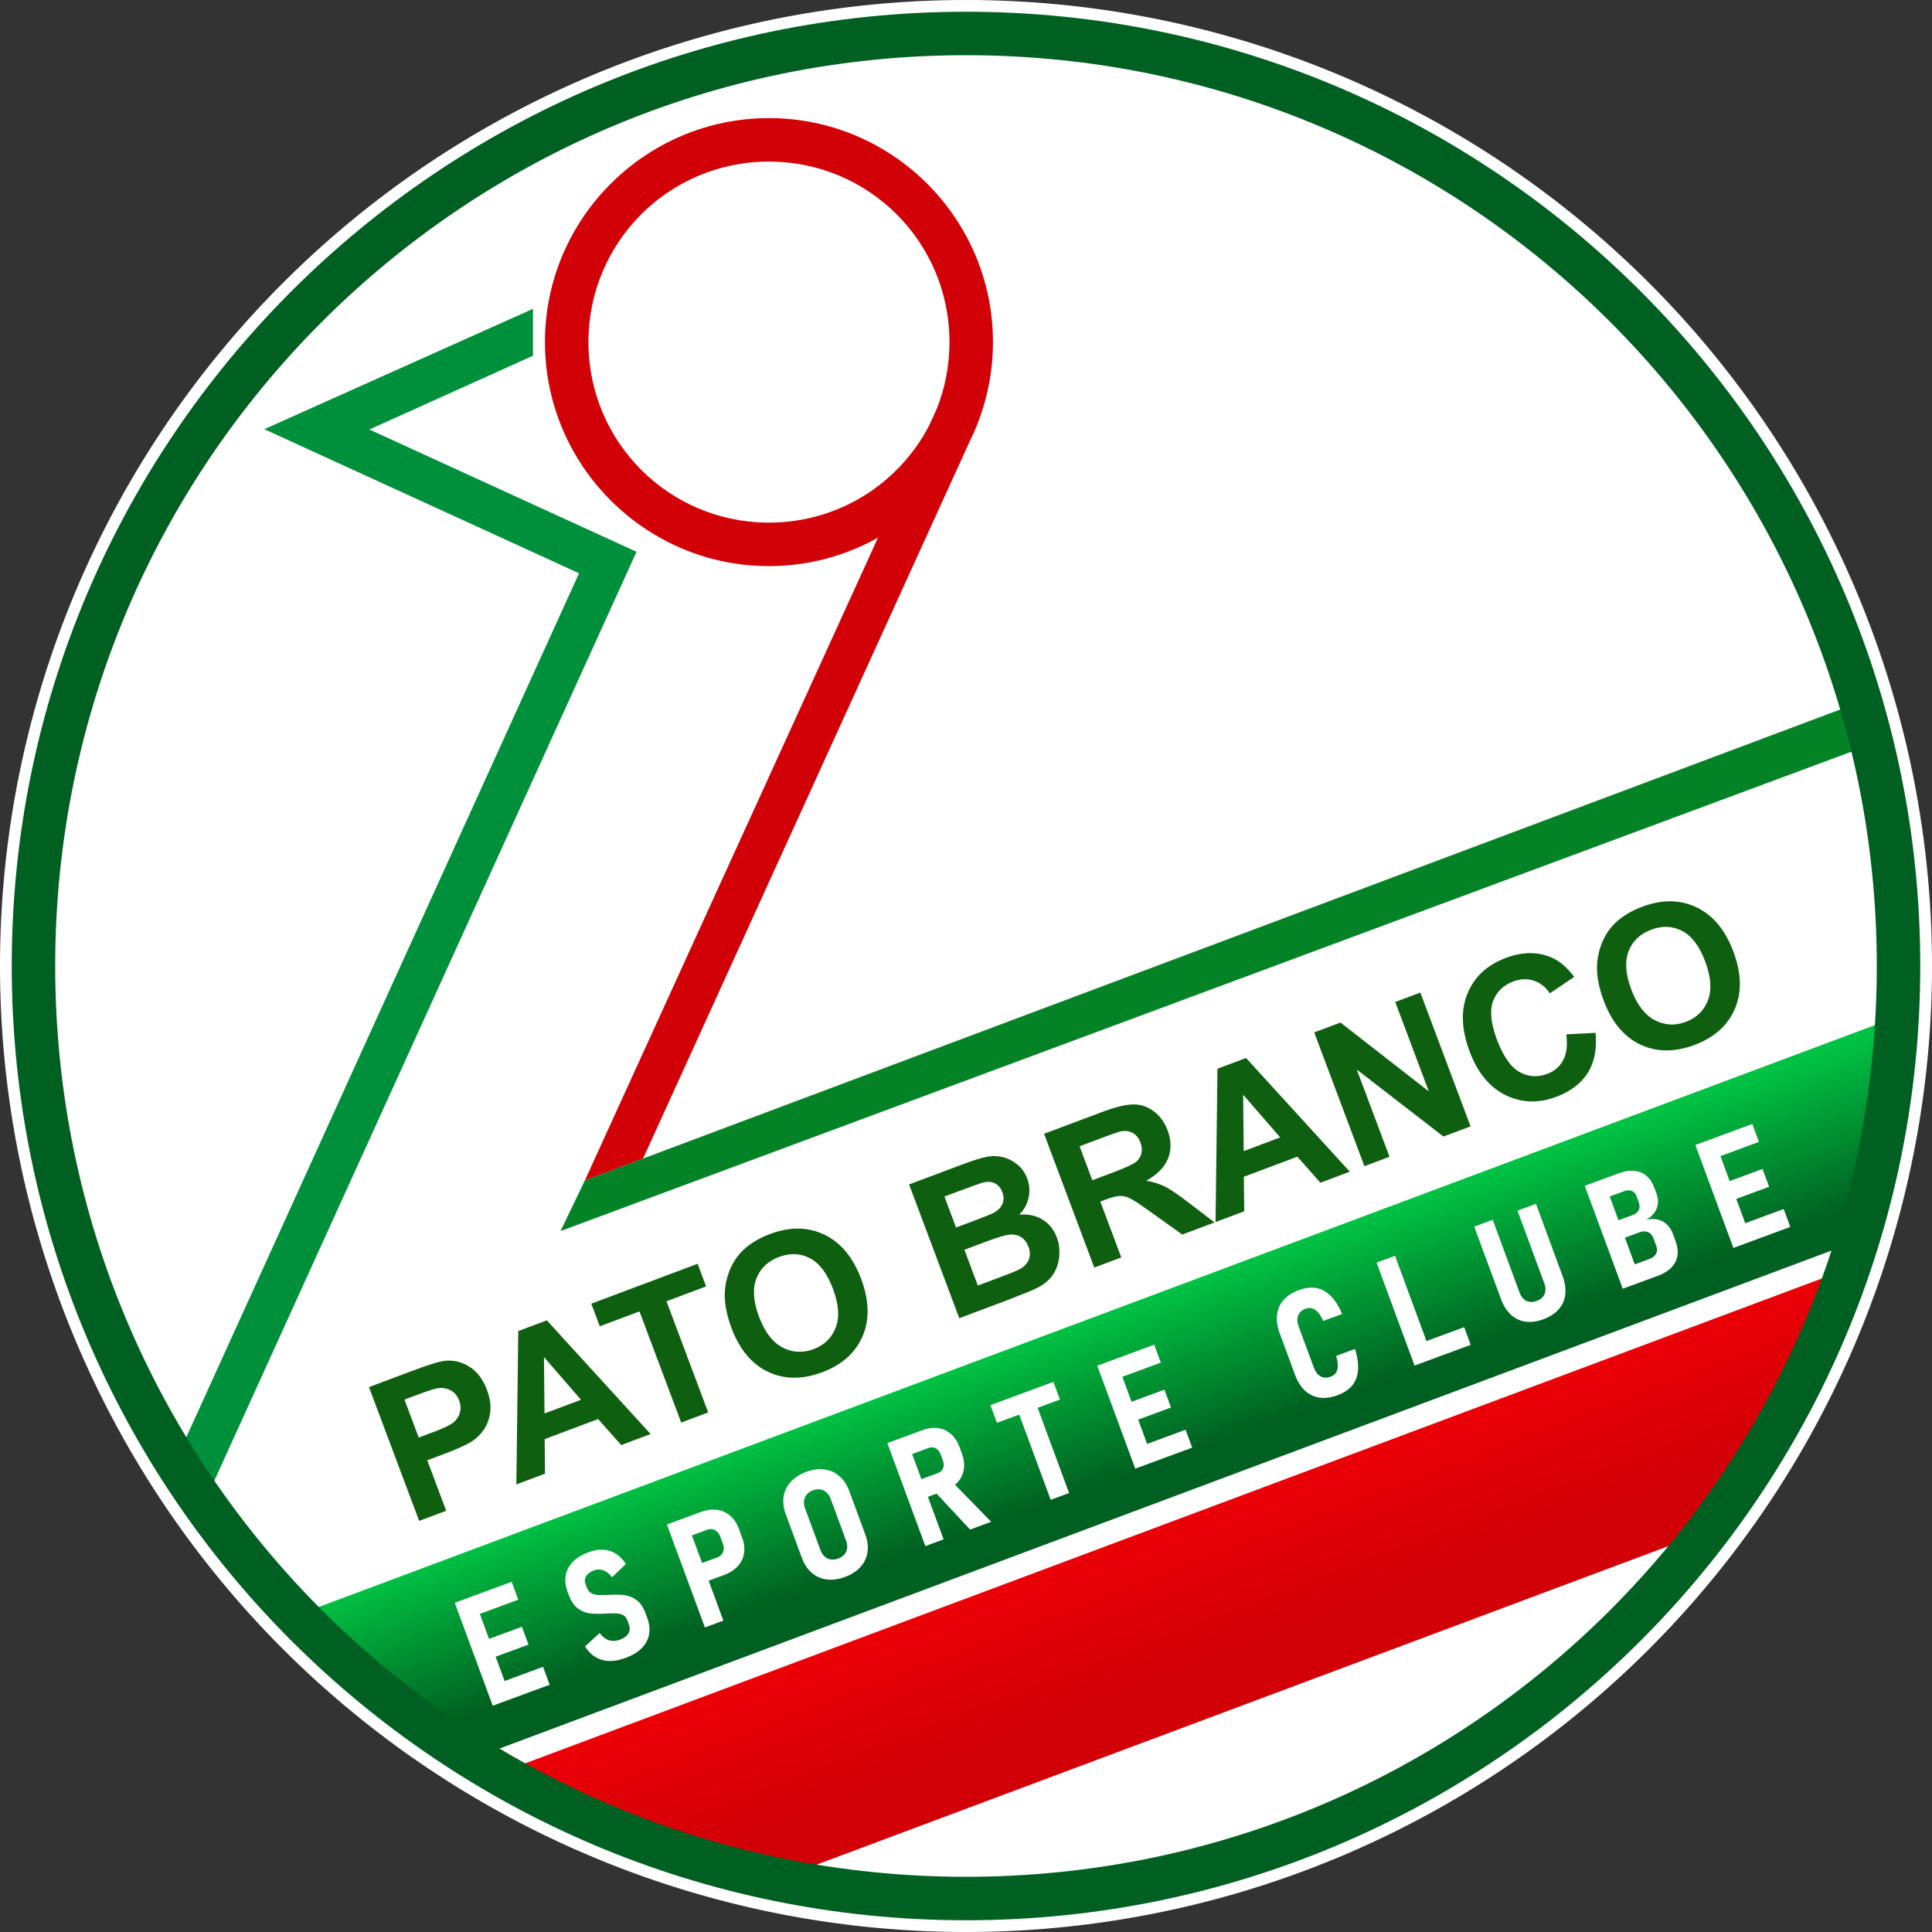
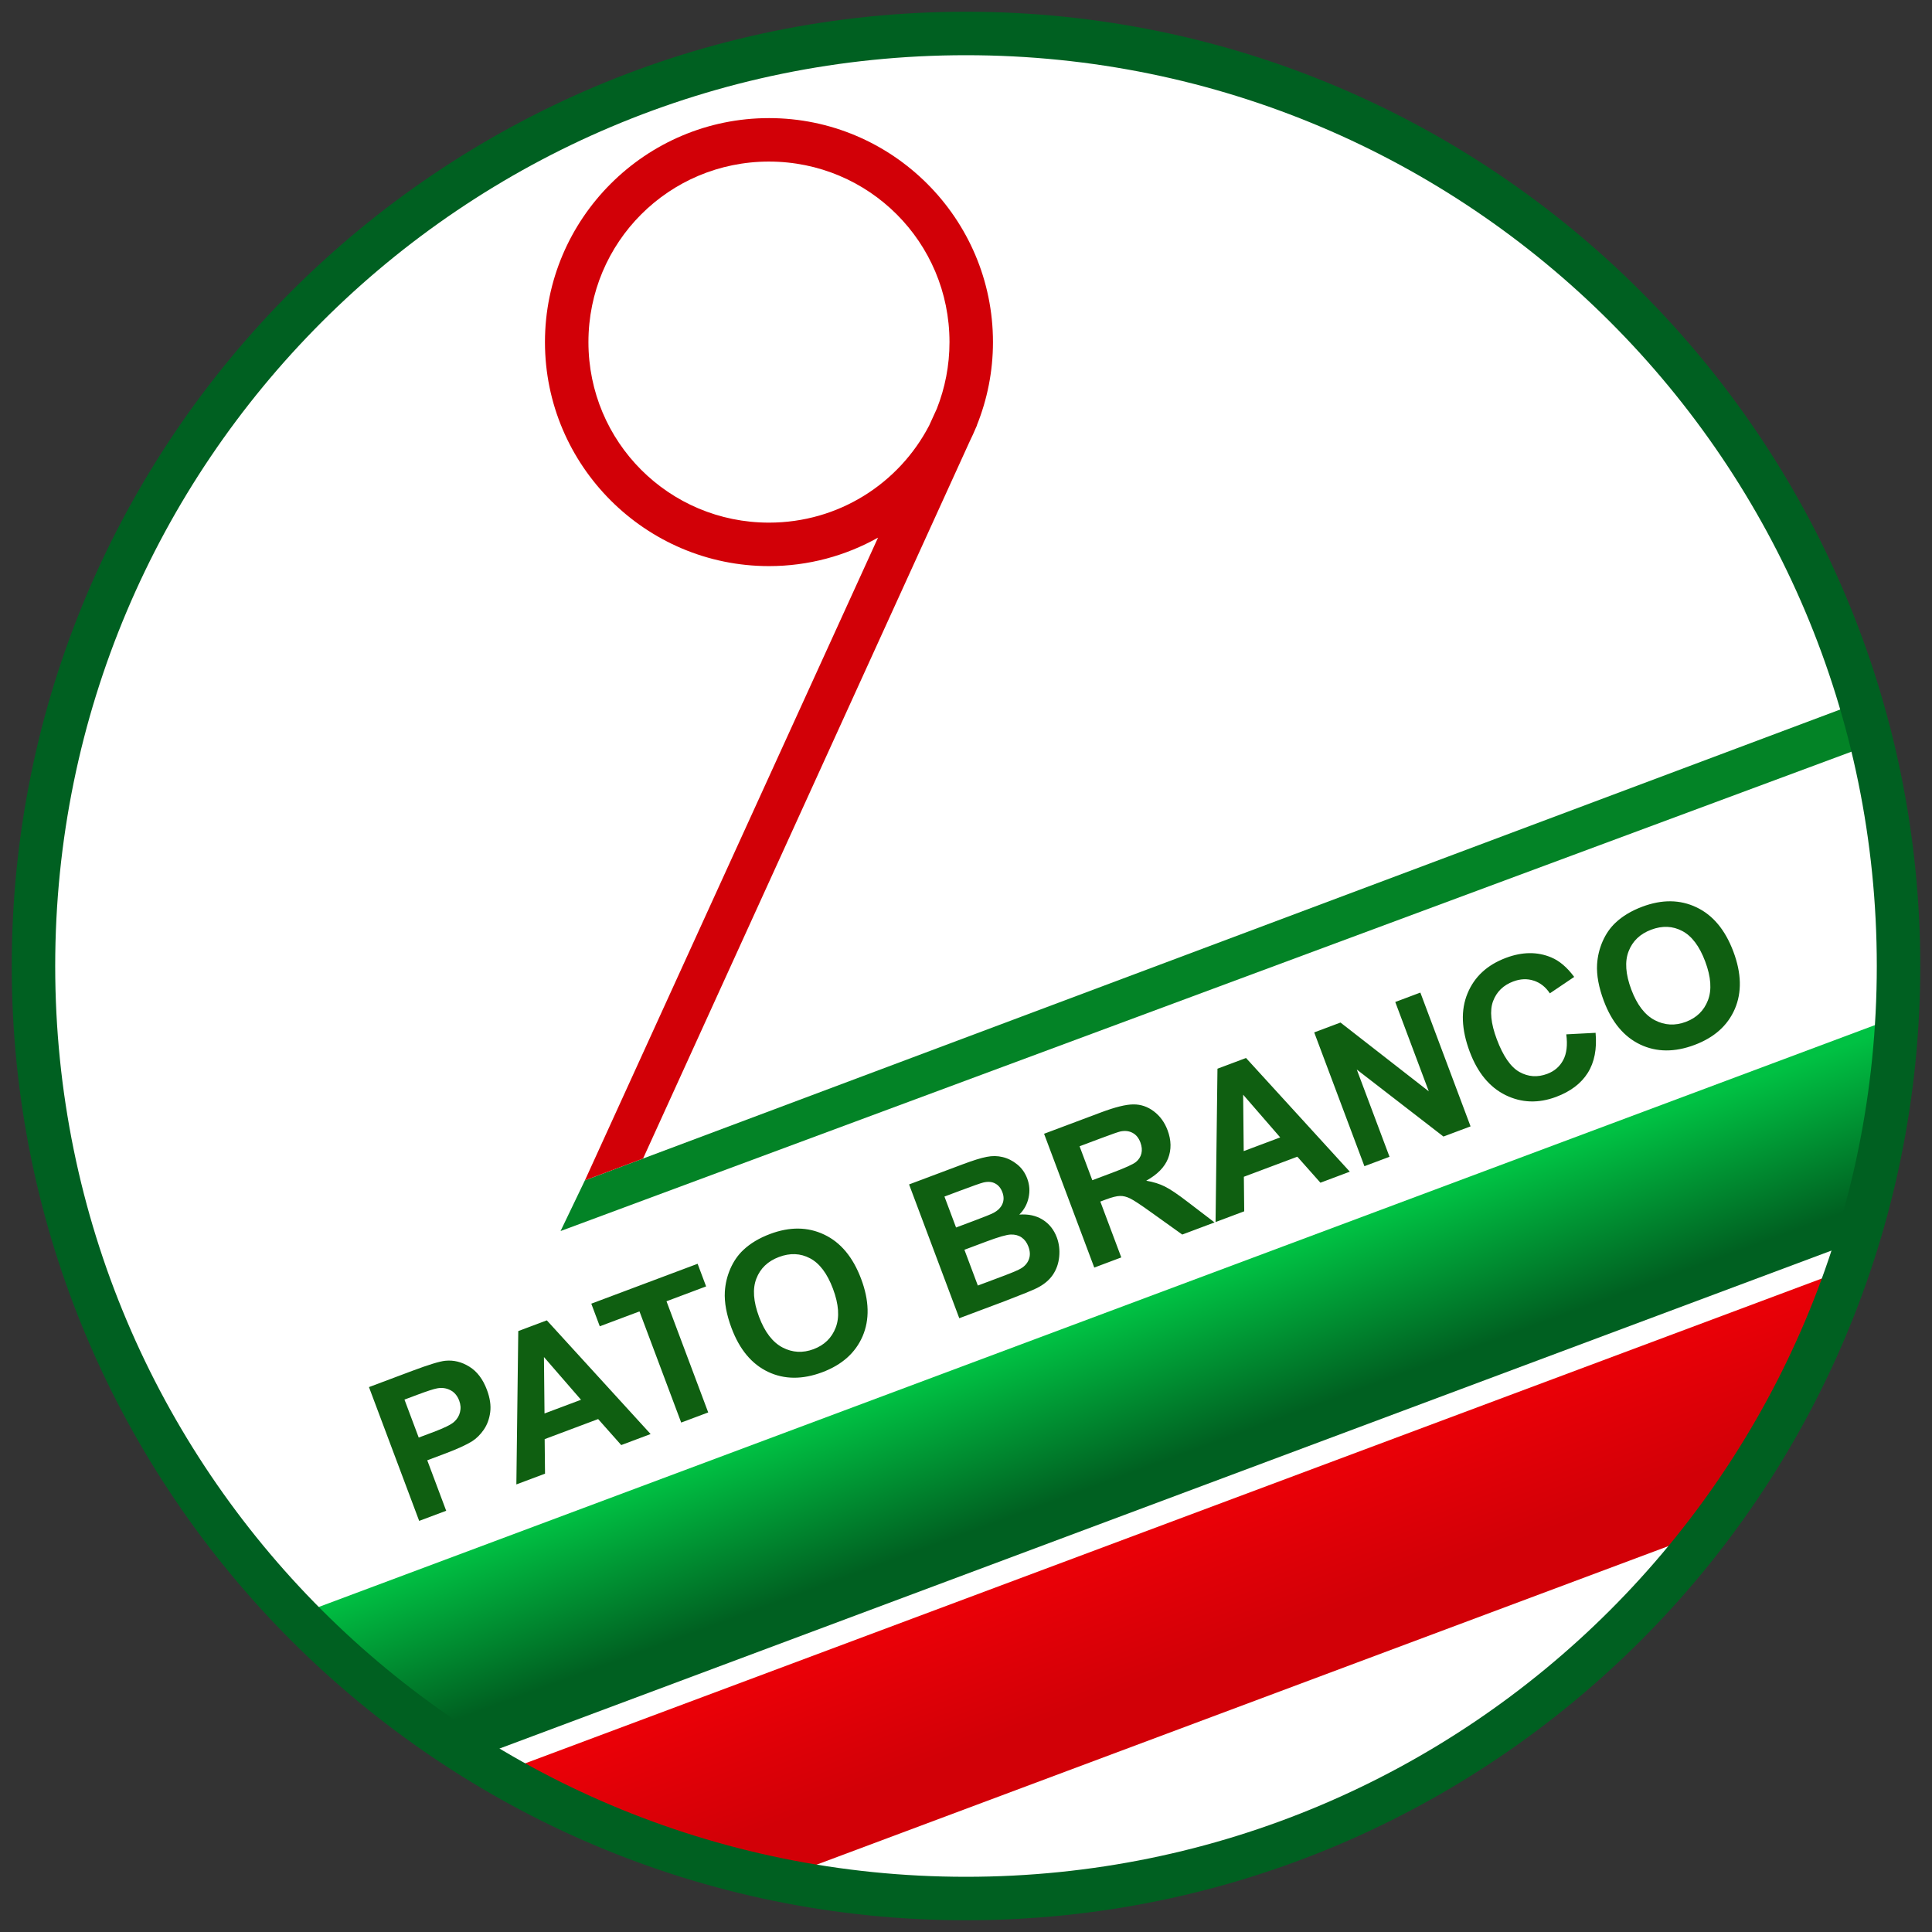
<svg xmlns="http://www.w3.org/2000/svg" xmlns:ns1="http://sodipodi.sourceforge.net/DTD/sodipodi-0.dtd" xmlns:ns2="http://www.inkscape.org/namespaces/inkscape" xmlns:xlink="http://www.w3.org/1999/xlink" version="1.1" id="svg1" width="500" height="500" viewBox="0 0 500 500" ns1:docname="Pato Branco EC escudo.svg" ns2:version="1.4 (86a8ad7, 2024-10-11)">
  <rect x="0" y="0" width="500" height="500" fill="#333333" stroke="none" />
  <defs id="defs1">
    <linearGradient id="linearGradient11" ns2:collect="always">
      <stop style="stop-color:#d20007;stop-opacity:1;" offset="0.12" id="stop11" />
      <stop style="stop-color:#eb0007;stop-opacity:1;" offset="1" id="stop12" />
    </linearGradient>
    <linearGradient id="linearGradient9" ns2:collect="always">
      <stop style="stop-color:#006021;stop-opacity:1;" offset="0" id="stop9" />
      <stop style="stop-color:#00c143;stop-opacity:1;" offset="1" id="stop10" />
    </linearGradient>
    <linearGradient ns2:collect="always" xlink:href="#linearGradient9" id="linearGradient10" x1="110.507" y1="154.923" x2="104.928" y2="139.657" gradientUnits="userSpaceOnUse" gradientTransform="matrix(2.5,0,0,2.5,6.2375002e-6,-2.3625e-6)" />
    <linearGradient ns2:collect="always" xlink:href="#linearGradient11" id="linearGradient12" x1="126.237" y1="173.585" x2="120.16" y2="157.624" gradientUnits="userSpaceOnUse" gradientTransform="matrix(2.5,0,0,2.5,6.2375002e-6,-2.3625e-6)" />
  </defs>
  <ns1:namedview id="namedview1" pagecolor="#ffffff" bordercolor="#000000" borderopacity="0.25" ns2:showpageshadow="2" ns2:pageopacity="0.0" ns2:pagecheckerboard="true" ns2:deskcolor="#d1d1d1" ns2:zoom="1" ns2:cx="-132" ns2:cy="219.5" ns2:window-width="1920" ns2:window-height="986" ns2:window-x="-11" ns2:window-y="-11" ns2:window-maximized="1" ns2:current-layer="svg1" />
-   <path id="path12" style="display:inline;fill:#ffffff;fill-opacity:1;stroke-width:0.1;paint-order:markers fill stroke" d="M 500,250 A 250,250 0 0 1 250,500 250,250 0 0 1 0,250 250,250 0 0 1 250,0 250,250 0 0 1 500,250 Z" />
  <path style="display:inline;opacity:1;fill:#ffffff;stroke-width:1;paint-order:markers fill stroke" d="M 491.339,250 A 241.339,241.34 0 0 1 250,491.34 241.339,241.34 0 0 1 8.661,250 241.339,241.34 0 0 1 250,8.66 241.339,241.34 0 0 1 491.339,250 Z" id="path3" />
  <path style="display:inline;fill:url(#linearGradient10);fill-opacity:1;stroke:none;stroke-width:4.5;stroke-dasharray:none;stroke-opacity:1;paint-order:markers fill stroke" d="M 126.837,453.432 477.266,322.422 486.909,264.668 77.852,417.617 Z" id="path8" />
  <path style="display:inline;opacity:1;fill:url(#linearGradient12);fill-opacity:1;stroke:none;stroke-width:0.1;stroke-dasharray:none;stroke-opacity:1;paint-order:markers fill stroke" d="M 130.547,458.359 478.945,328.086 441.328,396.562 200.697,486.55 Z" id="path10" />
  <path style="display:inline;fill:#038326;stroke-width:1;paint-order:markers fill stroke" d="M 477.31,183.222 151.373,305.474 145.072,318.596 481.26,193.755 Z" id="path7" ns1:nodetypes="ccccc" />
-   <path style="display:inline;fill:#00903c;fill-opacity:1;stroke-width:1;paint-order:markers fill stroke" d="M 137.94,79.922 68.394,111.074 149.854,148.364 45.078,378.862 55.322,383.521 164.736,142.803 95.596,111.152 137.939,92.061 Z" id="path2" ns1:nodetypes="ccccccccc" />
  <path style="display:inline;opacity:1;fill:#006021;stroke-width:1;paint-order:markers fill stroke" d="M 250,3.037 C 113.672,3.037 3.037,113.672 3.037,250 3.037,386.328 113.672,496.963 250,496.963 386.328,496.963 496.963,386.328 496.963,250 496.963,113.672 386.328,3.037 250,3.037 Z m 0,11.25 C 380.248,14.287 485.713,119.752 485.713,250 485.713,380.248 380.248,485.713 250,485.713 119.752,485.713 14.287,380.248 14.287,250 14.287,119.752 119.752,14.287 250,14.287 Z" id="path4" />
  <path id="path5" style="display:inline;fill:#d20007;stroke-width:1;paint-order:markers fill stroke" d="m 199.009,30.566 c -31.951,0 -57.974,26.018 -57.974,57.969 0,31.951 26.023,57.974 57.974,57.974 10.24,0 19.863,-2.684 28.223,-7.368 l -75.854,166.333 15.049,-5.645 84.595,-185.742 c 0.544,-1.102 1.054,-2.219 1.528,-3.359 l 0.303,-0.664 -0.034,-0.015 c 2.673,-6.658 4.16,-13.915 4.16,-21.514 0,-31.951 -26.018,-57.969 -57.969,-57.969 z m 0,11.25 c 25.871,5e-6 46.719,20.848 46.719,46.719 0,6.095 -1.169,11.905 -3.276,17.236 l -1.992,4.365 c -7.778,14.945 -23.384,25.122 -41.45,25.122 -25.871,0 -46.724,-20.853 -46.724,-46.724 0,-25.871 20.853,-46.719 46.724,-46.719 z" />
  <path d="M 108.481,393.606 95.488,358.979 106.708,354.769 q 6.377,-2.393 8.509,-2.6 3.269,-0.337 6.26,1.531 2.983,1.845 4.534,5.978 1.196,3.189 0.855,5.796 -0.342,2.607 -1.667,4.533 -1.311,1.893 -3.002,2.986 -2.318,1.435 -7.065,3.217 l -4.559,1.711 4.901,13.062 z m -3.804,-31.392 3.687,9.826 3.826,-1.436 q 4.133,-1.551 5.323,-2.617 1.19,-1.066 1.535,-2.516 0.369,-1.459 -0.207,-2.994 -0.709,-1.89 -2.28,-2.701 -1.571,-0.812 -3.387,-0.481 -1.34,0.234 -5.12,1.652 z m 63.703,8.916 -7.606,2.854 -5.975,-6.731 -13.841,5.194 0.093,8.938 -7.417,2.783 0.494,-39.687 7.393,-2.774 z m -18.013,-8.869 -9.593,-11.059 0.145,14.604 z m 25.926,5.9 -10.795,-28.769 -10.275,3.855 -2.198,-5.858 27.517,-10.325 2.198,5.858 -10.251,3.846 10.795,28.769 z m 13.046,-24.404 q -1.985,-5.291 -1.75,-9.475 0.188,-3.089 1.431,-5.953 1.266,-2.873 3.318,-4.802 2.722,-2.584 6.95,-4.171 7.653,-2.872 14.017,0.157 6.387,3.019 9.56,11.475 3.146,8.385 0.369,14.843 -2.786,6.434 -10.415,9.297 -7.724,2.898 -14.046,-0.092 -6.331,-3.013 -9.433,-11.28 z m 7.115,-2.939 q 2.207,5.881 6.066,7.909 3.851,2.004 8.031,0.435 4.181,-1.569 5.724,-5.57 1.558,-4.034 -0.702,-10.057 -2.233,-5.952 -5.954,-7.897 -3.697,-1.954 -8.02,-0.332 -4.322,1.622 -5.851,5.591 -1.538,3.945 0.705,9.921 z m 38.815,-34.289 13.841,-5.194 q 4.11,-1.542 6.25,-1.941 2.155,-0.432 4.146,0.061 2.014,0.484 3.759,1.904 1.736,1.396 2.578,3.64 0.913,2.433 0.352,4.96 -0.537,2.519 -2.4,4.376 3.511,-0.266 6.044,1.316 2.534,1.582 3.659,4.582 0.886,2.362 0.618,5.022 -0.253,2.628 -1.661,4.692 -1.393,2.032 -4.065,3.385 -1.677,0.845 -8.344,3.4 l -11.786,4.423 z m 9.154,3.14 3.005,8.007 4.582,-1.719 q 4.086,-1.533 5.034,-2.024 1.715,-0.886 2.35,-2.283 0.649,-1.429 0.02,-3.106 -0.603,-1.606 -1.872,-2.261 -1.255,-0.688 -3.083,-0.244 -1.084,0.272 -6.02,2.124 z m 5.167,13.77 3.474,9.259 6.472,-2.428 q 3.779,-1.418 4.715,-2.012 1.453,-0.868 2.013,-2.318 0.575,-1.482 -0.116,-3.325 -0.585,-1.559 -1.748,-2.362 -1.164,-0.803 -2.79,-0.758 -1.603,0.036 -6.375,1.826 z m 33.606,4.608 -12.993,-34.627 14.715,-5.522 q 5.551,-2.083 8.409,-2.077 2.873,-0.027 5.28,1.791 2.407,1.818 3.559,4.889 1.462,3.897 0.128,7.308 -1.343,3.387 -5.653,5.759 2.764,0.472 4.822,1.505 2.082,1.024 6.101,4.124 l 6.763,5.169 -8.361,3.137 -7.882,-5.638 q -4.208,-3.029 -5.59,-3.696 -1.391,-0.691 -2.643,-0.652 -1.261,0.015 -3.67,0.919 l -1.417,0.532 5.424,14.455 z m -0.507,-22.606 5.173,-1.941 q 5.031,-1.888 6.123,-2.783 1.092,-0.895 1.411,-2.2 0.319,-1.305 -0.266,-2.864 -0.656,-1.748 -1.999,-2.456 -1.329,-0.741 -3.136,-0.386 -0.895,0.201 -5.146,1.796 l -5.456,2.047 z m 66.642,-2.21 -7.606,2.854 -5.975,-6.731 -13.841,5.194 0.093,8.938 -7.417,2.783 0.494,-39.687 7.393,-2.774 z m -18.013,-8.869 -9.593,-11.059 0.145,14.604 z m 21.792,7.451 -12.993,-34.627 6.803,-2.553 22.849,17.806 -8.677,-23.124 6.495,-2.437 12.993,34.627 -7.015,2.632 -22.432,-17.343 8.473,22.581 z m 52.241,-34.126 7.585,-0.394 q 0.568,6.254 -2.032,10.382 -2.586,4.096 -8.16,6.188 -6.897,2.588 -13.101,-0.446 -6.213,-3.058 -9.28,-11.23 -3.244,-8.645 -0.57,-15.091 2.665,-6.47 9.94,-9.2 6.354,-2.384 11.731,-0.118 3.195,1.334 5.936,5.048 l -6.3,4.25 q -1.624,-2.462 -4.17,-3.285 -2.522,-0.832 -5.309,0.214 -3.85,1.445 -5.222,5.112 -1.349,3.659 0.973,9.847 2.464,6.566 5.872,8.467 3.408,1.901 7.187,0.483 2.787,-1.046 4.13,-3.571 1.343,-2.525 0.79,-6.656 z m 9.722,-8.633 q -1.985,-5.291 -1.75,-9.475 0.188,-3.089 1.431,-5.953 1.266,-2.873 3.318,-4.802 2.722,-2.584 6.95,-4.171 7.653,-2.872 14.017,0.157 6.387,3.019 9.56,11.475 3.146,8.385 0.369,14.843 -2.786,6.434 -10.415,9.297 -7.724,2.898 -14.046,-0.092 -6.331,-3.013 -9.433,-11.28 z m 7.115,-2.939 q 2.207,5.881 6.066,7.909 3.851,2.004 8.031,0.435 4.181,-1.569 5.724,-5.57 1.558,-4.034 -0.702,-10.057 -2.233,-5.952 -5.954,-7.897 -3.697,-1.954 -8.02,-0.332 -4.322,1.622 -5.851,5.591 -1.538,3.945 0.705,9.921 z" id="text8" style="font-weight:bold;font-size:20.667px;font-family:Arial;-inkscape-font-specification:'Arial Bold';text-align:center;letter-spacing:0px;word-spacing:0px;text-anchor:middle;display:inline;fill:#0f5f11;stroke-width:4.5;paint-order:markers fill stroke" aria-label="PATO BRANCO" />
-   <path style="font-weight:bold;font-stretch:semi-condensed;font-size:16px;font-family:Bahnschrift;-inkscape-font-specification:'Bahnschrift Bold Semi-Condensed';text-align:center;letter-spacing:3.76px;word-spacing:0px;text-anchor:middle;display:inline;fill:#ffffff;stroke-width:0.1;paint-order:markers fill stroke" d="m 117.689,414.802 4.782,-1.765 9.832,26.642 -4.782,1.765 z m 10.045,21.296 12.808,-4.726 1.711,4.636 -12.808,4.726 z m -4.023,-10.902 11.361,-4.192 1.704,4.617 -11.361,4.192 z m -4.098,-11.104 12.808,-4.726 1.711,4.636 -12.808,4.726 z m 42.279,14.981 q -2.272,0.838 -4.226,0.789 -1.936,-0.056 -3.529,-0.988 -1.575,-0.939 -2.751,-2.774 v 0 l 3.795,-3.482 v 0 q 1.065,1.418 2.395,1.864 1.342,0.421 2.863,-0.141 1.557,-0.575 2.169,-1.571 0.623,-1.021 0.163,-2.267 l -0.453,-1.228 q -0.331,-0.898 -1.054,-1.277 -0.729,-0.397 -1.664,-0.448 -0.935,-0.051 -2.446,0.028 -0.062,0.002 -0.123,0.005 -0.044,-0.005 -0.087,-0.01 l -0.24,0.026 q -2.387,0.132 -4.018,-0.058 -1.631,-0.189 -3.137,-1.278 -1.494,-1.114 -2.386,-3.533 l -0.27,-0.733 q -0.845,-2.29 -0.494,-4.273 0.344,-2.001 1.859,-3.538 1.515,-1.537 4.098,-2.491 1.997,-0.737 3.743,-0.632 1.758,0.08 3.245,1.009 1.488,0.929 2.631,2.672 v 0 l -3.561,3.438 v 0 q -1.056,-1.338 -2.238,-1.777 -1.17,-0.463 -2.38,-0.018 -1.503,0.554 -2.09,1.5 -0.595,0.927 -0.175,2.063 l 0.345,0.934 q 0.358,0.971 1.12,1.398 0.761,0.427 1.703,0.496 0.953,0.044 2.533,-0.018 0.117,-0.022 0.247,-0.007 0.142,-0.01 0.265,-0.015 0.105,0.002 0.185,-0.005 0.08,-0.007 0.185,-0.005 2.209,-0.107 3.755,0.134 1.565,0.234 2.958,1.303 1.393,1.068 2.245,3.377 l 0.433,1.173 q 0.845,2.29 0.464,4.305 -0.369,1.989 -1.921,3.54 -1.533,1.544 -4.153,2.511 z m 17.231,-23.617 6.541,-2.414 q 0.715,-0.264 1.124,-0.79 0.421,-0.551 0.491,-1.264 0.082,-0.738 -0.223,-1.562 l -0.602,-1.631 q -0.311,-0.843 -0.834,-1.358 -0.53,-0.533 -1.201,-0.66 -0.66,-0.152 -1.393,0.118 l -6.541,2.414 -1.69,-4.581 6.56,-2.421 q 2.217,-0.818 4.166,-0.559 1.96,0.234 3.428,1.504 1.479,1.244 2.277,3.407 l 0.859,2.327 q 0.784,2.126 0.468,4.033 -0.305,1.882 -1.643,3.333 -1.338,1.451 -3.537,2.263 l -6.56,2.421 z m -6.526,-10.916 4.782,-1.765 9.832,26.642 -4.782,1.765 z m 46.072,13.581 q -2.51,0.926 -4.719,0.638 -2.209,-0.288 -3.879,-1.712 -1.652,-1.431 -2.551,-3.868 l -4.152,-11.251 q -0.899,-2.437 -0.573,-4.598 0.338,-2.186 1.837,-3.822 1.492,-1.654 4.003,-2.58 2.51,-0.926 4.719,-0.638 2.202,0.27 3.861,1.719 1.67,1.424 2.57,3.861 l 4.152,11.251 q 0.899,2.437 0.554,4.605 -0.327,2.161 -1.819,3.815 -1.492,1.654 -4.003,2.58 z m -1.758,-4.764 q 1.008,-0.372 1.604,-1.071 0.614,-0.705 0.715,-1.617 0.112,-0.937 -0.273,-1.981 l -3.983,-10.793 q -0.379,-1.026 -1.066,-1.647 -0.676,-0.646 -1.601,-0.783 -0.907,-0.144 -1.915,0.228 -1.008,0.372 -1.604,1.071 -0.596,0.699 -0.708,1.635 -0.119,0.918 0.26,1.944 l 3.983,10.793 q 0.385,1.044 1.079,1.684 0.687,0.621 1.594,0.765 0.907,0.144 1.915,-0.228 z m 18.83,-19.565 6.945,-2.563 q 0.678,-0.25 1.065,-0.726 0.405,-0.482 0.459,-1.127 0.072,-0.651 -0.18,-1.391 l -0.568,-1.539 q -0.284,-0.77 -0.768,-1.236 -0.466,-0.473 -1.094,-0.596 -0.61,-0.129 -1.306,0.128 l -6.945,2.563 -1.69,-4.581 7,-2.583 q 2.18,-0.805 4.086,-0.55 1.905,0.255 3.348,1.513 1.443,1.258 2.227,3.384 l 0.602,1.631 q 0.798,2.162 0.525,4.074 -0.273,1.912 -1.568,3.368 -1.283,1.431 -3.445,2.229 l -7,2.583 z m -6.1,-10.324 4.727,-1.745 9.838,26.661 -4.727,1.745 z m 12.103,12.376 4.435,-2.594 10.341,10.59 -5.46,2.015 z m 21.159,-22.111 4.764,-1.758 9.013,24.425 -4.764,1.758 z m -6.59,-0.087 16.308,-6.018 1.69,4.581 -16.308,6.018 z m 27.655,-10.205 4.782,-1.765 9.832,26.642 -4.782,1.765 z m 10.045,21.296 12.808,-4.726 1.711,4.636 -12.808,4.726 z m -4.023,-10.902 11.361,-4.192 1.704,4.617 -11.361,4.192 z m -4.098,-11.104 12.808,-4.726 1.711,4.636 -12.808,4.726 z m 60.241,8.352 q -2.51,0.926 -4.664,0.618 -2.136,-0.315 -3.753,-1.821 -1.624,-1.524 -2.591,-4.144 l -3.915,-10.609 q -0.967,-2.62 -0.715,-4.816 0.245,-2.214 1.664,-3.841 1.431,-1.652 3.941,-2.578 2.492,-0.92 4.543,-0.552 2.051,0.367 3.729,2.038 1.672,1.652 2.972,4.67 v 0 l -4.892,1.805 v 0 q -0.644,-1.407 -1.355,-2.206 -0.718,-0.818 -1.528,-1.039 -0.799,-0.246 -1.697,0.085 -0.953,0.352 -1.494,1.03 -0.529,0.653 -0.605,1.576 -0.076,0.923 0.33,2.023 l 3.915,10.609 q 0.406,1.099 1.063,1.752 0.65,0.634 1.484,0.806 0.845,0.146 1.798,-0.205 0.898,-0.331 1.37,-1.026 0.466,-0.713 0.487,-1.783 0.022,-1.07 -0.428,-2.569 v 0 l 4.892,-1.805 v 0 q 0.953,3.146 0.762,5.506 -0.179,2.335 -1.5,3.947 -1.321,1.612 -3.813,2.531 z m 10.118,-34.316 4.782,-1.765 9.832,26.642 -4.782,1.765 z m 10.193,21.304 12.478,-4.605 1.69,4.581 -12.478,4.605 z m 32.983,-6.655 q -2.51,0.926 -4.664,0.618 -2.154,-0.308 -3.771,-1.814 -1.624,-1.524 -2.584,-4.126 l -6.883,-18.653 4.782,-1.765 6.931,18.782 q 0.595,1.612 1.769,2.199 1.167,0.569 2.67,0.015 1.521,-0.561 2.039,-1.752 0.53,-1.216 -0.065,-2.828 l -6.931,-18.782 4.782,-1.765 6.883,18.653 q 0.96,2.602 0.697,4.823 -0.252,2.196 -1.707,3.836 -1.437,1.634 -3.948,2.56 z m 21.278,-13.327 6.157,-2.272 q 1.264,-0.467 1.731,-1.347 0.46,-0.898 0.04,-2.034 l -0.696,-1.887 q -0.304,-0.825 -0.832,-1.296 -0.528,-0.471 -1.266,-0.553 -0.72,-0.088 -1.562,0.223 l -6.12,2.258 -1.663,-4.508 6.047,-2.231 q 1.173,-0.433 1.577,-1.311 0.398,-0.896 -0.035,-2.069 l -0.548,-1.484 q -0.385,-1.044 -1.236,-1.376 -0.858,-0.35 -2.012,0.076 l -6.065,2.238 -1.67,-4.526 6.377,-2.353 q 2.18,-0.805 3.997,-0.621 1.828,0.158 3.162,1.29 1.327,1.113 2.064,3.111 l 0.548,1.484 q 0.507,1.374 0.35,2.64 -0.139,1.259 -0.897,2.309 -0.758,1.05 -2.099,1.815 1.614,-0.367 2.958,-0.051 1.363,0.309 2.357,1.254 1.012,0.938 1.574,2.459 l 0.703,1.906 q 0.744,2.016 0.465,3.742 -0.279,1.727 -1.559,3.053 -1.262,1.319 -3.424,2.117 l -6.743,2.488 z m -10.573,-21.206 4.782,-1.765 9.832,26.642 -4.782,1.765 z m 28.626,-10.564 4.782,-1.765 9.832,26.642 -4.782,1.765 z m 10.045,21.297 12.808,-4.726 1.711,4.636 -12.808,4.726 z m -4.023,-10.902 11.361,-4.192 1.704,4.617 -11.361,4.192 z m -4.098,-11.104 12.808,-4.726 1.711,4.636 -12.808,4.726 z" id="text10" aria-label="ESPORTE CLUBE" />
</svg>